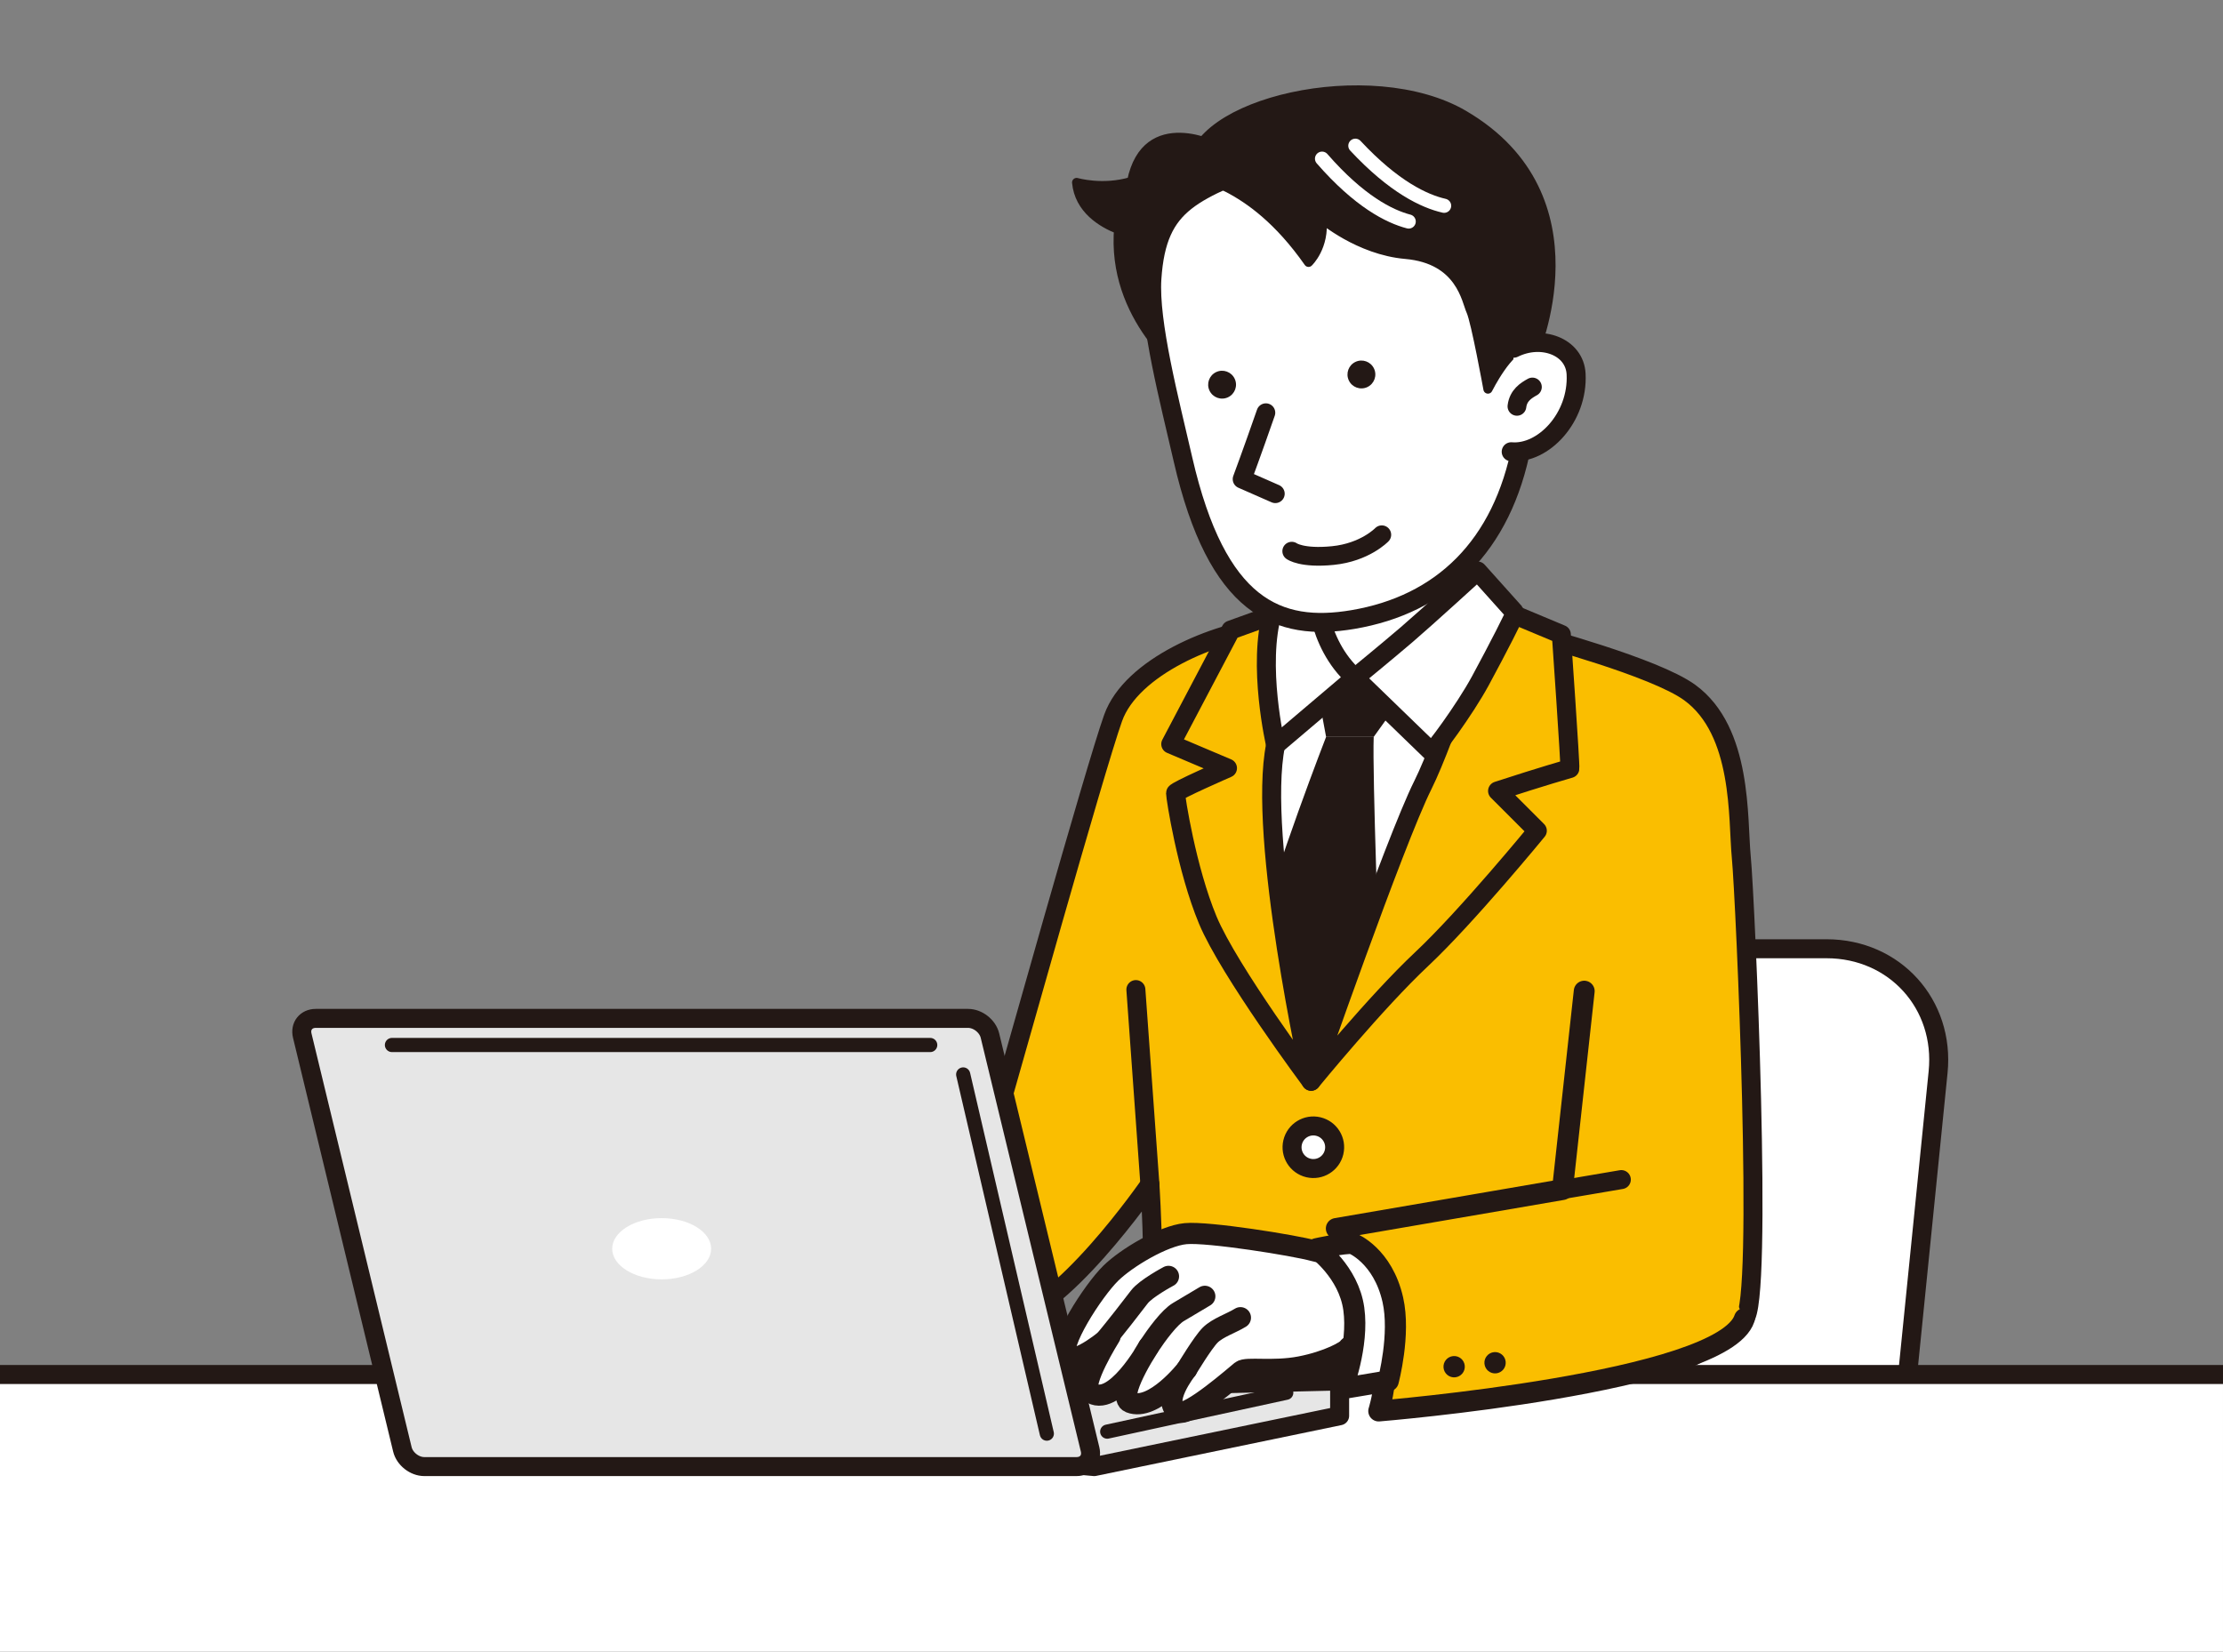
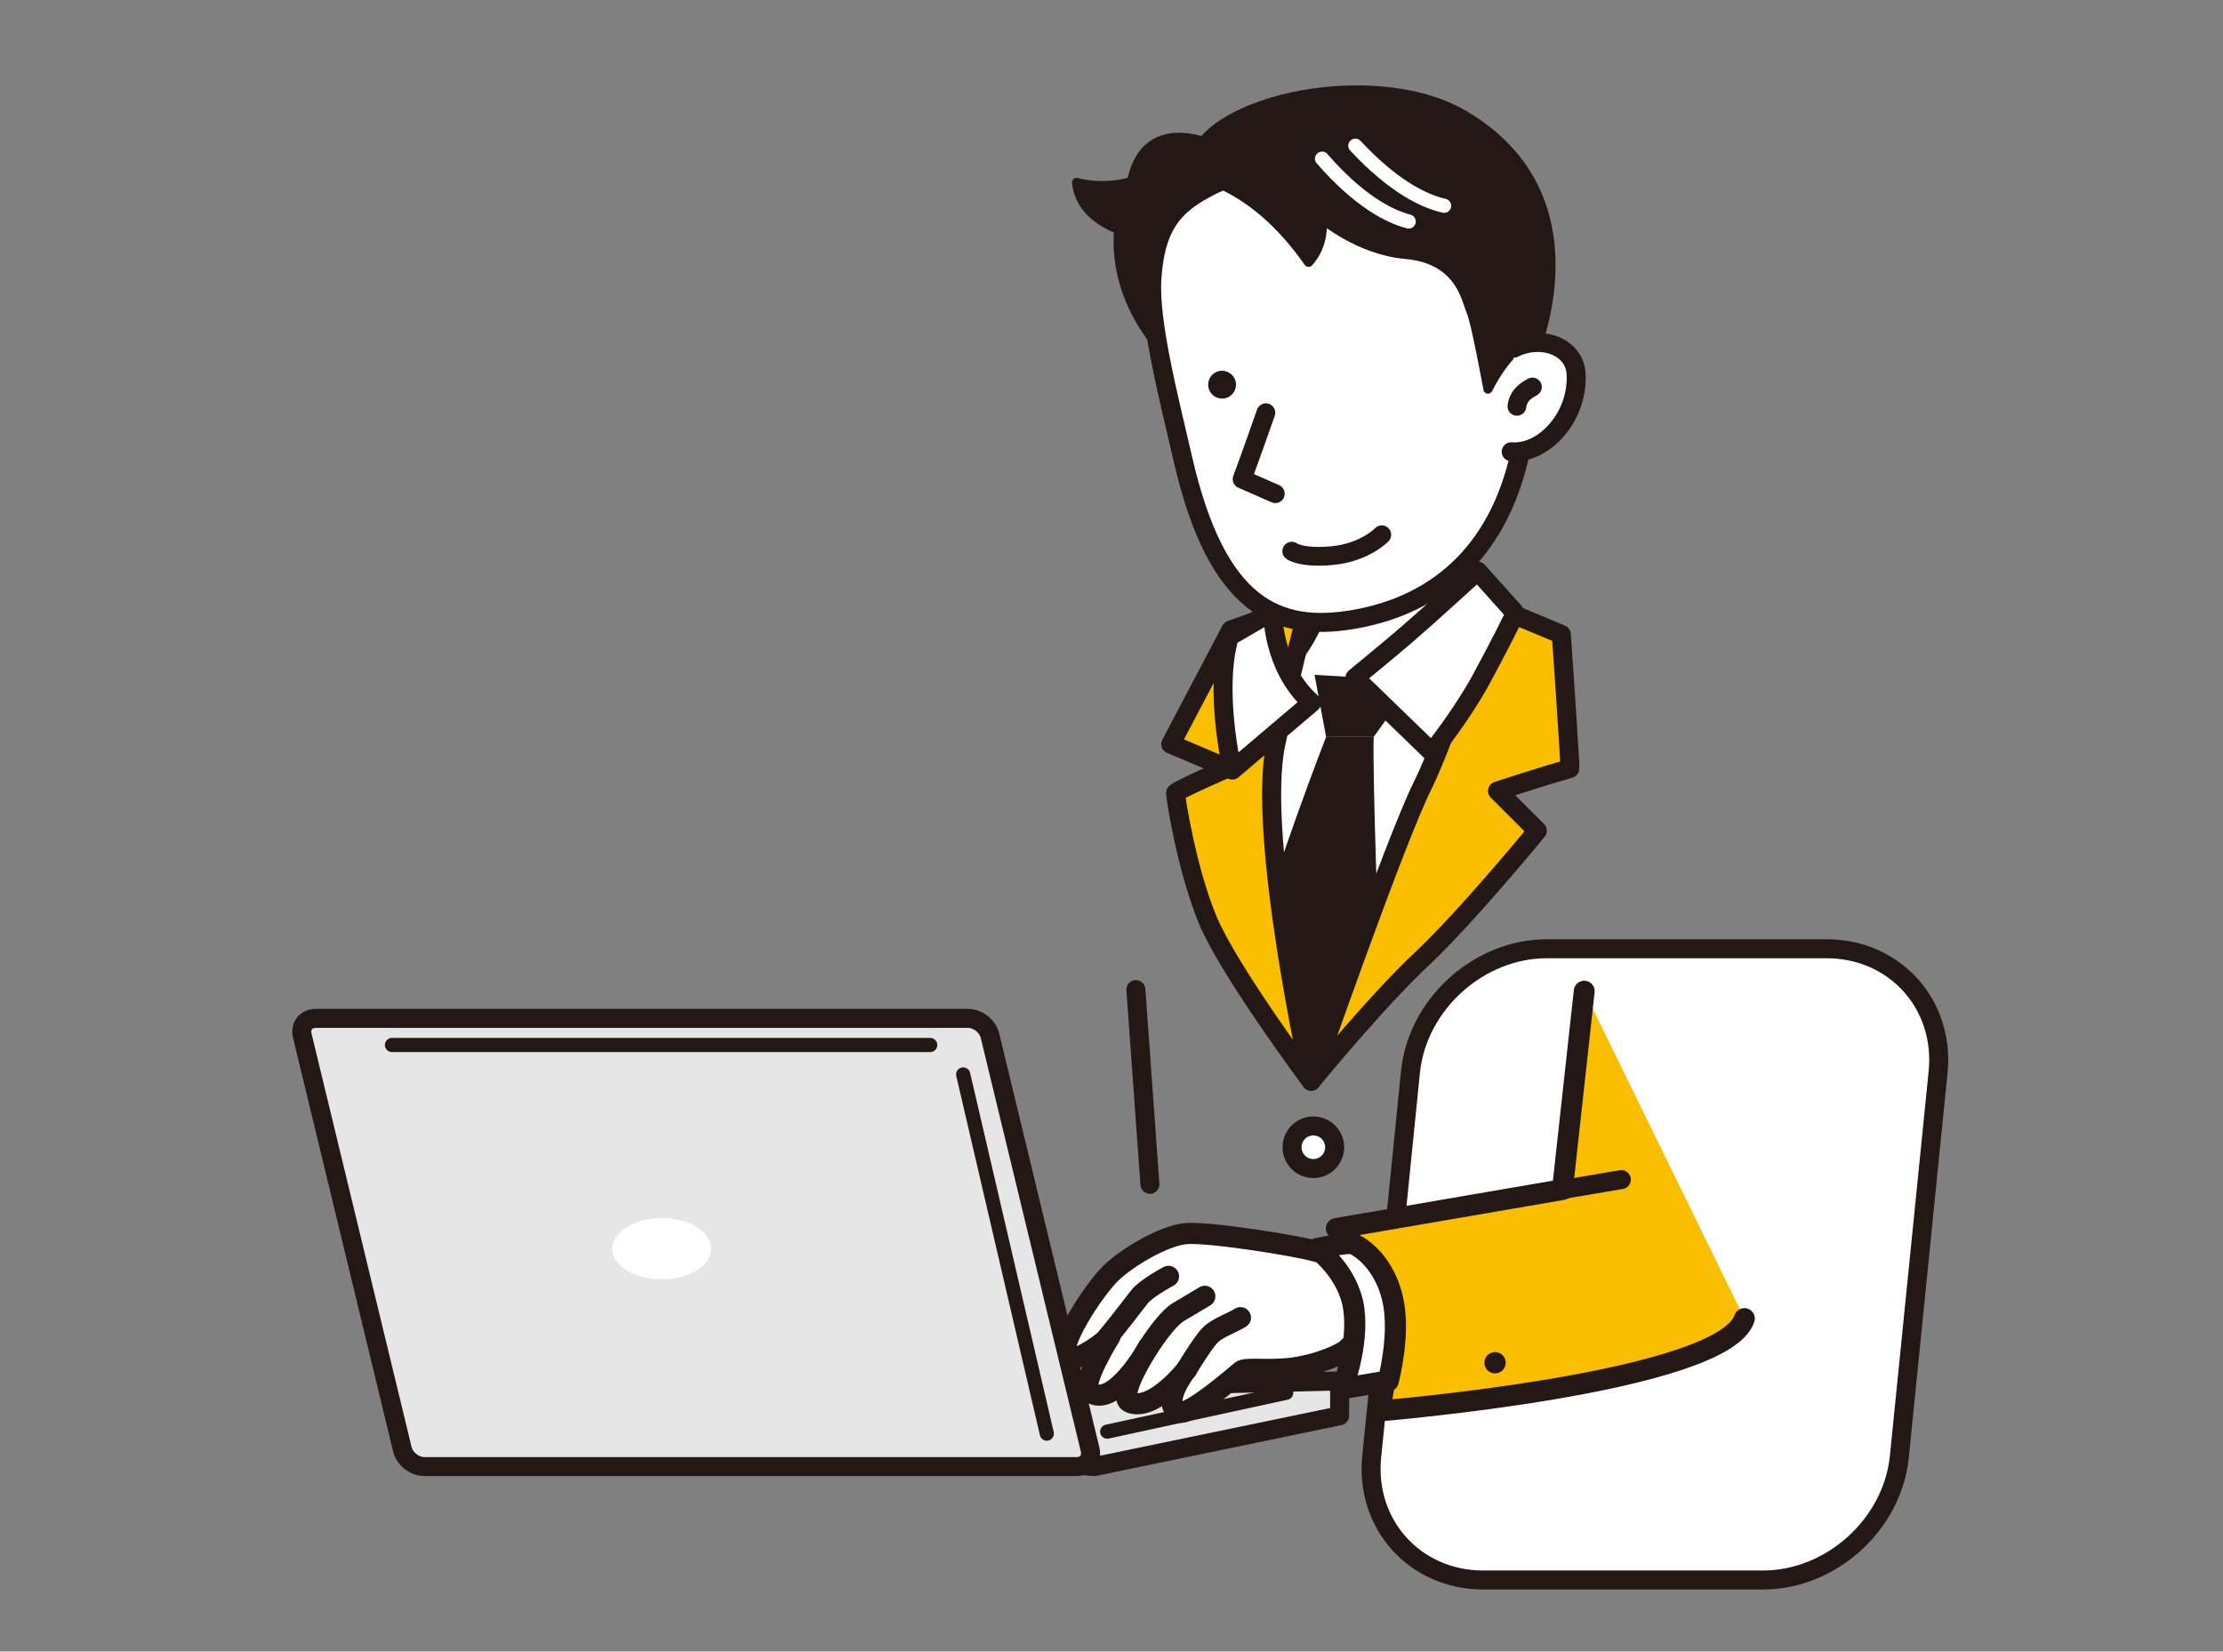
<svg xmlns="http://www.w3.org/2000/svg" id="_レイヤー_2" width="536.82mm" height="398.86mm" viewBox="0 0 1521.71 1130.64">
  <rect x="0" y="0" width="1521.71" height="1130.64" fill="#808080" stroke="none" />
  <defs>
    <clipPath id="clippath">
      <rect width="1521.71" height="1130.64" style="fill:none;" />
    </clipPath>
  </defs>
  <g id="_レイヤー_1-2">
    <g style="clip-path:url(#clippath);">
      <path d="M1300.16,997.22c-4.68,46.44-46.69,84.43-93.36,84.43h-191.48c-46.67,0-81.03-37.99-76.35-84.43l26.53-263.29c4.68-46.44,46.69-84.43,93.36-84.43h191.48c46.67,0,81.03,37.99,76.35,84.43l-26.53,263.29Z" style="fill:#fff;" />
      <path d="M1300.16,997.22c-4.68,46.44-46.69,84.43-93.36,84.43h-191.48c-46.67,0-81.03-37.99-76.35-84.43l26.53-263.29c4.68-46.44,46.69-84.43,93.36-84.43h191.48c46.67,0,81.03,37.99,76.35,84.43l-26.53,263.29Z" style="fill:none; stroke:#231815; stroke-linecap:round; stroke-linejoin:round; stroke-width:13px;" />
-       <path d="M787.14,810.76s1.61,24.99,1.69,44.31c.13,33.89-36.52,202.87-39.42,208.68-2.9,5.81,128.73,20.13,188.29,18.43,112.01-3.19,190.93-15.8,190.93-15.8,0,0,6.2-123.09,5.08-127.43,39.43-12.9,57.59-34.42,60.39-36.28,13.07-8.71.69-286.64-2.15-316.05-2.52-26.14,1.07-86-35.26-112.5-24.13-17.6-104.91-38.76-104.48-39.07,6.34-4.65-104.05-14.74-182.21-6.45-38.85,4.12-95.54,27.95-108.04,62.89-12.5,34.94-72.96,251.14-74.17,254.77-1.21,3.63-168.5-4.43-168.5-4.43v125.77s118.52,40.72,166.89,36.68c38.81-3.23,100.97-93.52,100.97-93.52Z" style="fill:#fabe00; stroke:#231815; stroke-linecap:round; stroke-linejoin:round; stroke-width:13px;" />
      <path d="M997.61,333.62s-5.05,71.04,13.83,100.07c18.87,29.03,17.24,28.43,17.24,28.43,0,0-78.55,97.13-117.1,91.94-50.33-6.77-58.07-87.1-58.07-87.1,0,0,22.39,3.95,42.72-35.25,20.32-39.2,5.93-91.51,5.93-91.51" style="fill:#fff; stroke:#231815; stroke-linecap:round; stroke-linejoin:round; stroke-width:13px;" />
      <path d="M854.2,452.32s193.32,17.66,187.51,15.73c-5.81-1.94-144.2,272.19-144.2,272.19,0,0-73.96-137.31-64.84-171.54,9.12-34.23,27.82-103.07,21.53-116.38Z" style="fill:#fff;" />
      <path d="M1011.71,451.59s-34.36,158.23-67.75,197.43c-33.39,39.2-55.16,71.62-55.16,71.62-42.1-98.72-13.26-273.53-12.1-273.4" style="fill:none; stroke:#231815; stroke-linecap:round; stroke-linejoin:round; stroke-width:13px;" />
      <polygon points="899.85 462 967.99 465.95 940.34 504.47 907.75 504.47 899.85 462" style="fill:#231815;" />
      <path d="M907.75,504.47s-34.56,88.88-47.4,139.24l34.56,85.92,49.38-68.14s-4.94-131.34-3.95-157.02h-32.59Z" style="fill:#231815;" />
      <path d="M1074.61,526.11c.44-2-5.83-91.81-5.83-91.81l-49.45-20.69s-29.38,91.89-45.34,123.83c-19.27,38.54-76.49,202.8-76.49,202.8,0,0,44.52-54.44,75.49-83.47,30.97-29.03,79.36-88.07,79.36-88.07l-27.22-27.22c30.64-10.01,49.48-15.36,49.48-15.36Z" style="fill:#fabe00; stroke:#231815; stroke-linecap:round; stroke-linejoin:round; stroke-width:13px;" />
      <path d="M873.18,510.06c8.29-40.64,23.04-98.1,23.04-98.1l-53.65,19.32-41.16,78.12,38.84,16.46s-35.55,15.49-35.55,17.12c0,2.9,7.54,52.06,22.06,86.9,14.52,34.84,70.74,110.35,70.74,110.35,0,0-37.17-167.19-24.32-230.17Z" style="fill:#fabe00; stroke:#231815; stroke-linecap:round; stroke-linejoin:round; stroke-width:13px;" />
-       <path d="M871.21,418.55l29.63-17.12s-.66,38.19,26.66,62.54l-54.32,46.09s-12.84-54.97-1.97-91.51Z" style="fill:#fff; stroke:#231815; stroke-linecap:round; stroke-linejoin:round; stroke-width:13px;" />
+       <path d="M871.21,418.55s-.66,38.19,26.66,62.54l-54.32,46.09s-12.84-54.97-1.97-91.51Z" style="fill:#fff; stroke:#231815; stroke-linecap:round; stroke-linejoin:round; stroke-width:13px;" />
      <path d="M927.5,463.98l52.34,50.69c1.01.42,22.37-28.06,33.58-48.72,11.65-21.48,24.32-46.32,23.7-46.41l-25.68-28.64s-34.56,31.6-48.39,43.45c-13.83,11.85-35.55,29.63-35.55,29.63Z" style="fill:#fff; stroke:#231815; stroke-linecap:round; stroke-linejoin:round; stroke-width:13px;" />
      <path d="M774.6,124.22c-19.63,5.97-37.62.7-37.62.7,1.72,18.28,17.25,27.69,28.72,32.19-.1,1.36-.18,2.73-.23,4.15-2.17,60.71,49.16,96.66,49.16,96.66l19.17-157.16s-49.14-25.75-59.19,23.46Z" style="fill:#231815; stroke:#231815; stroke-linecap:round; stroke-linejoin:round; stroke-width:6.27px;" />
      <path d="M788.5,190.8c-1.97,29.88,12.01,83.38,21.3,123.78,23.32,101.44,65,118.2,116.3,109.55,60.3-10.18,102.37-49.79,115.62-119.69,6.58-34.68,7.39-93.78-9.08-130.85-16.46-37.08-98.77-90.28-156.96-66.24-58.19,24.04-83.63,29.48-87.18,83.47Z" style="fill:#fff; stroke:#231815; stroke-linecap:round; stroke-linejoin:round; stroke-width:13px;" />
      <path d="M1049.38,243.5s48.64-108.62-47.36-164.87c-63.84-37.4-187.52-8.17-186.21,38.03.17,6.14,39.18,4.75,79.92,62.94,0,0,11.3-10.62,9.15-29.9,0,0,25.25,21.64,57.26,24.44,37.81,3.3,41.5,31.8,44.75,38.85,3.25,7.06,11.66,53.37,11.66,53.37,0,0,14.55-28.97,24.87-27.83,10.32,1.14,5.96,4.97,5.96,4.97" style="fill:#231815; stroke:#231815; stroke-linecap:round; stroke-linejoin:round; stroke-width:6.27px;" />
      <path d="M945.88,366.09s-11.47,12.03-33.51,14.23c-21.29,2.13-28.13-2.99-28.13-2.99" style="fill:#fff; stroke:#231815; stroke-linecap:round; stroke-linejoin:round; stroke-width:12.84px;" />
      <path d="M1036.14,238.39c19.23-9.54,41.8-1.04,42.75,17.65,1.53,29.84-22.46,55.1-44.43,53.22" style="fill:#fff; stroke:#231815; stroke-linecap:round; stroke-linejoin:round; stroke-width:13px;" />
      <path d="M866.53,282.54c-9.56,27.48-16.28,45.46-16.28,45.46l22.74,9.99" style="fill:#fff; stroke:#231815; stroke-linecap:round; stroke-linejoin:round; stroke-width:12.84px;" />
-       <path d="M940.56,252.33c2.23,4.77.17,10.44-4.6,12.67s-10.44.17-12.67-4.6c-2.23-4.77-.17-10.44,4.6-12.67,4.77-2.23,10.44-.17,12.67,4.6Z" style="fill:#231815;" />
      <path d="M845.19,259.31c2.23,4.77.17,10.44-4.6,12.67-4.77,2.23-10.44.17-12.67-4.6-2.23-4.77-.17-10.44,4.6-12.67,4.77-2.23,10.44-.17,12.67,4.6Z" style="fill:#231815;" />
      <path d="M1038.39,278.18c.93-7.56,6.26-10.85,10.59-13.25" style="fill:#fff; stroke:#231815; stroke-linecap:round; stroke-linejoin:round; stroke-width:12.84px;" />
      <path d="M927.79,99.77c26.42,28.35,47.35,38.05,60.75,41.09" style="fill:none; stroke:#fff; stroke-linecap:round; stroke-linejoin:round; stroke-width:9.7px;" />
      <path d="M904.98,108.63c25.43,29.18,46.02,39.55,59.31,43.01" style="fill:none; stroke:#fff; stroke-linecap:round; stroke-linejoin:round; stroke-width:9.7px;" />
      <circle cx="899.01" cy="785.36" r="14.58" transform="translate(-70.87 1481.31) rotate(-76.8)" style="fill:#fff; stroke:#231815; stroke-linecap:round; stroke-linejoin:round; stroke-width:13px;" />
      <line x1="787.14" y1="810.76" x2="777.54" y2="677.46" style="fill:#fabe00; stroke:#231815; stroke-linecap:round; stroke-linejoin:round; stroke-width:13px;" />
-       <rect x="-320.03" y="940.96" width="2084.95" height="620.81" style="fill:#fff; stroke:#231815; stroke-linecap:round; stroke-linejoin:round; stroke-width:13px;" />
      <polygon points="270.14 960.72 749.05 1004.01 917.02 969.22 917.02 945.4 270.14 960.72" style="fill:#e6e6e6; stroke:#231815; stroke-linecap:round; stroke-linejoin:round; stroke-width:13px;" />
      <line x1="757.92" y1="980.07" x2="880.47" y2="953.46" style="fill:#e6e6e6; stroke:#231815; stroke-linecap:round; stroke-linejoin:round; stroke-width:9.7px;" />
      <path d="M934.45,858.43c-3.04-1.2-21.94,1.46-35.1-2.19-13.16-3.66-72.4-13.16-87.76-11.7-15.36,1.46-40.62,16.69-51.19,27.06-12.19,11.94-36.81,50.22-30.23,56.8,6.58,6.58,29.74-13.65,29.74-13.65,0,0-20.71,33-14.14,38.03,16.58,12.68,40.47-30.72,40.47-30.72,0,0-22.35,34.22-12.68,38.03,16.09,6.34,38.76-22.67,38.76-22.67,0,0-18.77,23.65-5.12,29.25,6.96,2.86,38.76-25.11,42.42-28.03,3.66-2.93,21.45.73,40.47-2.93,19.01-3.66,32.39-11.09,33.12-13.29.73-2.19,40.09-2.02,37.89-2.02s21.62-42.96-26.65-61.98Z" style="fill:#fff; stroke:#231815; stroke-linecap:round; stroke-linejoin:round; stroke-width:14.46px;" />
      <path d="M812.31,937.41s10.97-18.28,16.09-23.4c5.12-5.12,14.38-8.04,20.72-11.95" style="fill:#fff; stroke:#231815; stroke-linecap:round; stroke-linejoin:round; stroke-width:14.46px;" />
      <path d="M786.23,922.05c5.85-8.78,14.27-20.24,20.48-23.89,8.29-4.88,18.04-10.73,18.04-10.73" style="fill:#fff; stroke:#231815; stroke-linecap:round; stroke-linejoin:round; stroke-width:14.46px;" />
      <path d="M756,918.15c7.31-8.78,19.5-24.38,23.89-30.23,4.39-5.85,19.99-14.14,19.99-14.14" style="fill:#fff; stroke:#231815; stroke-linecap:round; stroke-linejoin:round; stroke-width:14.46px;" />
      <path d="M1084.45,678.53l-14.92,135.85-154.8,26.61s24.03,29.73,30.64,58.05c8.47,36.28-1.61,66.92-1.61,66.92,0,0,235.66-19.26,250.34-63.29" style="fill:#fabe00; stroke:#231815; stroke-linecap:round; stroke-linejoin:round; stroke-width:14.29px;" />
-       <path d="M1002.67,934.92c.39,4.01-2.55,7.58-6.56,7.97-4.01.39-7.58-2.55-7.97-6.56-.39-4.01,2.55-7.58,6.56-7.97,4.01-.39,7.58,2.55,7.97,6.56Z" style="fill:#231815;" />
      <path d="M1030.68,932.21c.39,4.01-2.55,7.58-6.56,7.97-4.01.39-7.58-2.55-7.97-6.56-.39-4.01,2.55-7.58,6.56-7.97,4.01-.39,7.58,2.55,7.97,6.56Z" style="fill:#231815;" />
      <line x1="1069.54" y1="814.38" x2="1109.85" y2="807.53" style="fill:#fabe00; stroke:#231815; stroke-linecap:round; stroke-linejoin:round; stroke-width:13px;" />
      <path d="M926.01,851.32c-5.65-.71-24.71,3.53-24.71,3.53,0,0,21.89,15.77,25.42,41.18,3.53,25.42-7.95,54.61-7.95,54.61l31.54-5.28s8.51-31.85,3.12-55.59c-6.85-30.23-27.43-38.45-27.43-38.45Z" style="fill:#fff; stroke:#231815; stroke-linecap:round; stroke-linejoin:round; stroke-width:14.46px;" />
      <path d="M746.2,992.22c1.57,6.48-2.6,11.78-9.27,11.78h-446.51c-6.67,0-13.41-5.3-14.97-11.78l-68.55-283.27c-1.57-6.48,2.6-11.78,9.27-11.78h446.51c6.67,0,13.41,5.3,14.97,11.78l68.55,283.27Z" style="fill:#e6e6e6;" />
      <path d="M746.2,992.22c1.57,6.48-2.6,11.78-9.27,11.78h-446.51c-6.67,0-13.41-5.3-14.97-11.78l-68.55-283.27c-1.57-6.48,2.6-11.78,9.27-11.78h446.51c6.67,0,13.41,5.3,14.97,11.78l68.55,283.27Z" style="fill:none; stroke:#231815; stroke-linecap:round; stroke-linejoin:round; stroke-width:13px;" />
      <ellipse cx="452.93" cy="854.87" rx="33.86" ry="20.96" style="fill:#fff;" />
      <line x1="268.3" y1="715.39" x2="636.76" y2="715.39" style="fill:#e6e6e6; stroke:#231815; stroke-linecap:round; stroke-linejoin:round; stroke-width:9.7px;" />
      <line x1="659.33" y1="735.55" x2="716.58" y2="981.45" style="fill:#e6e6e6; stroke:#231815; stroke-linecap:round; stroke-linejoin:round; stroke-width:9.7px;" />
    </g>
  </g>
</svg>